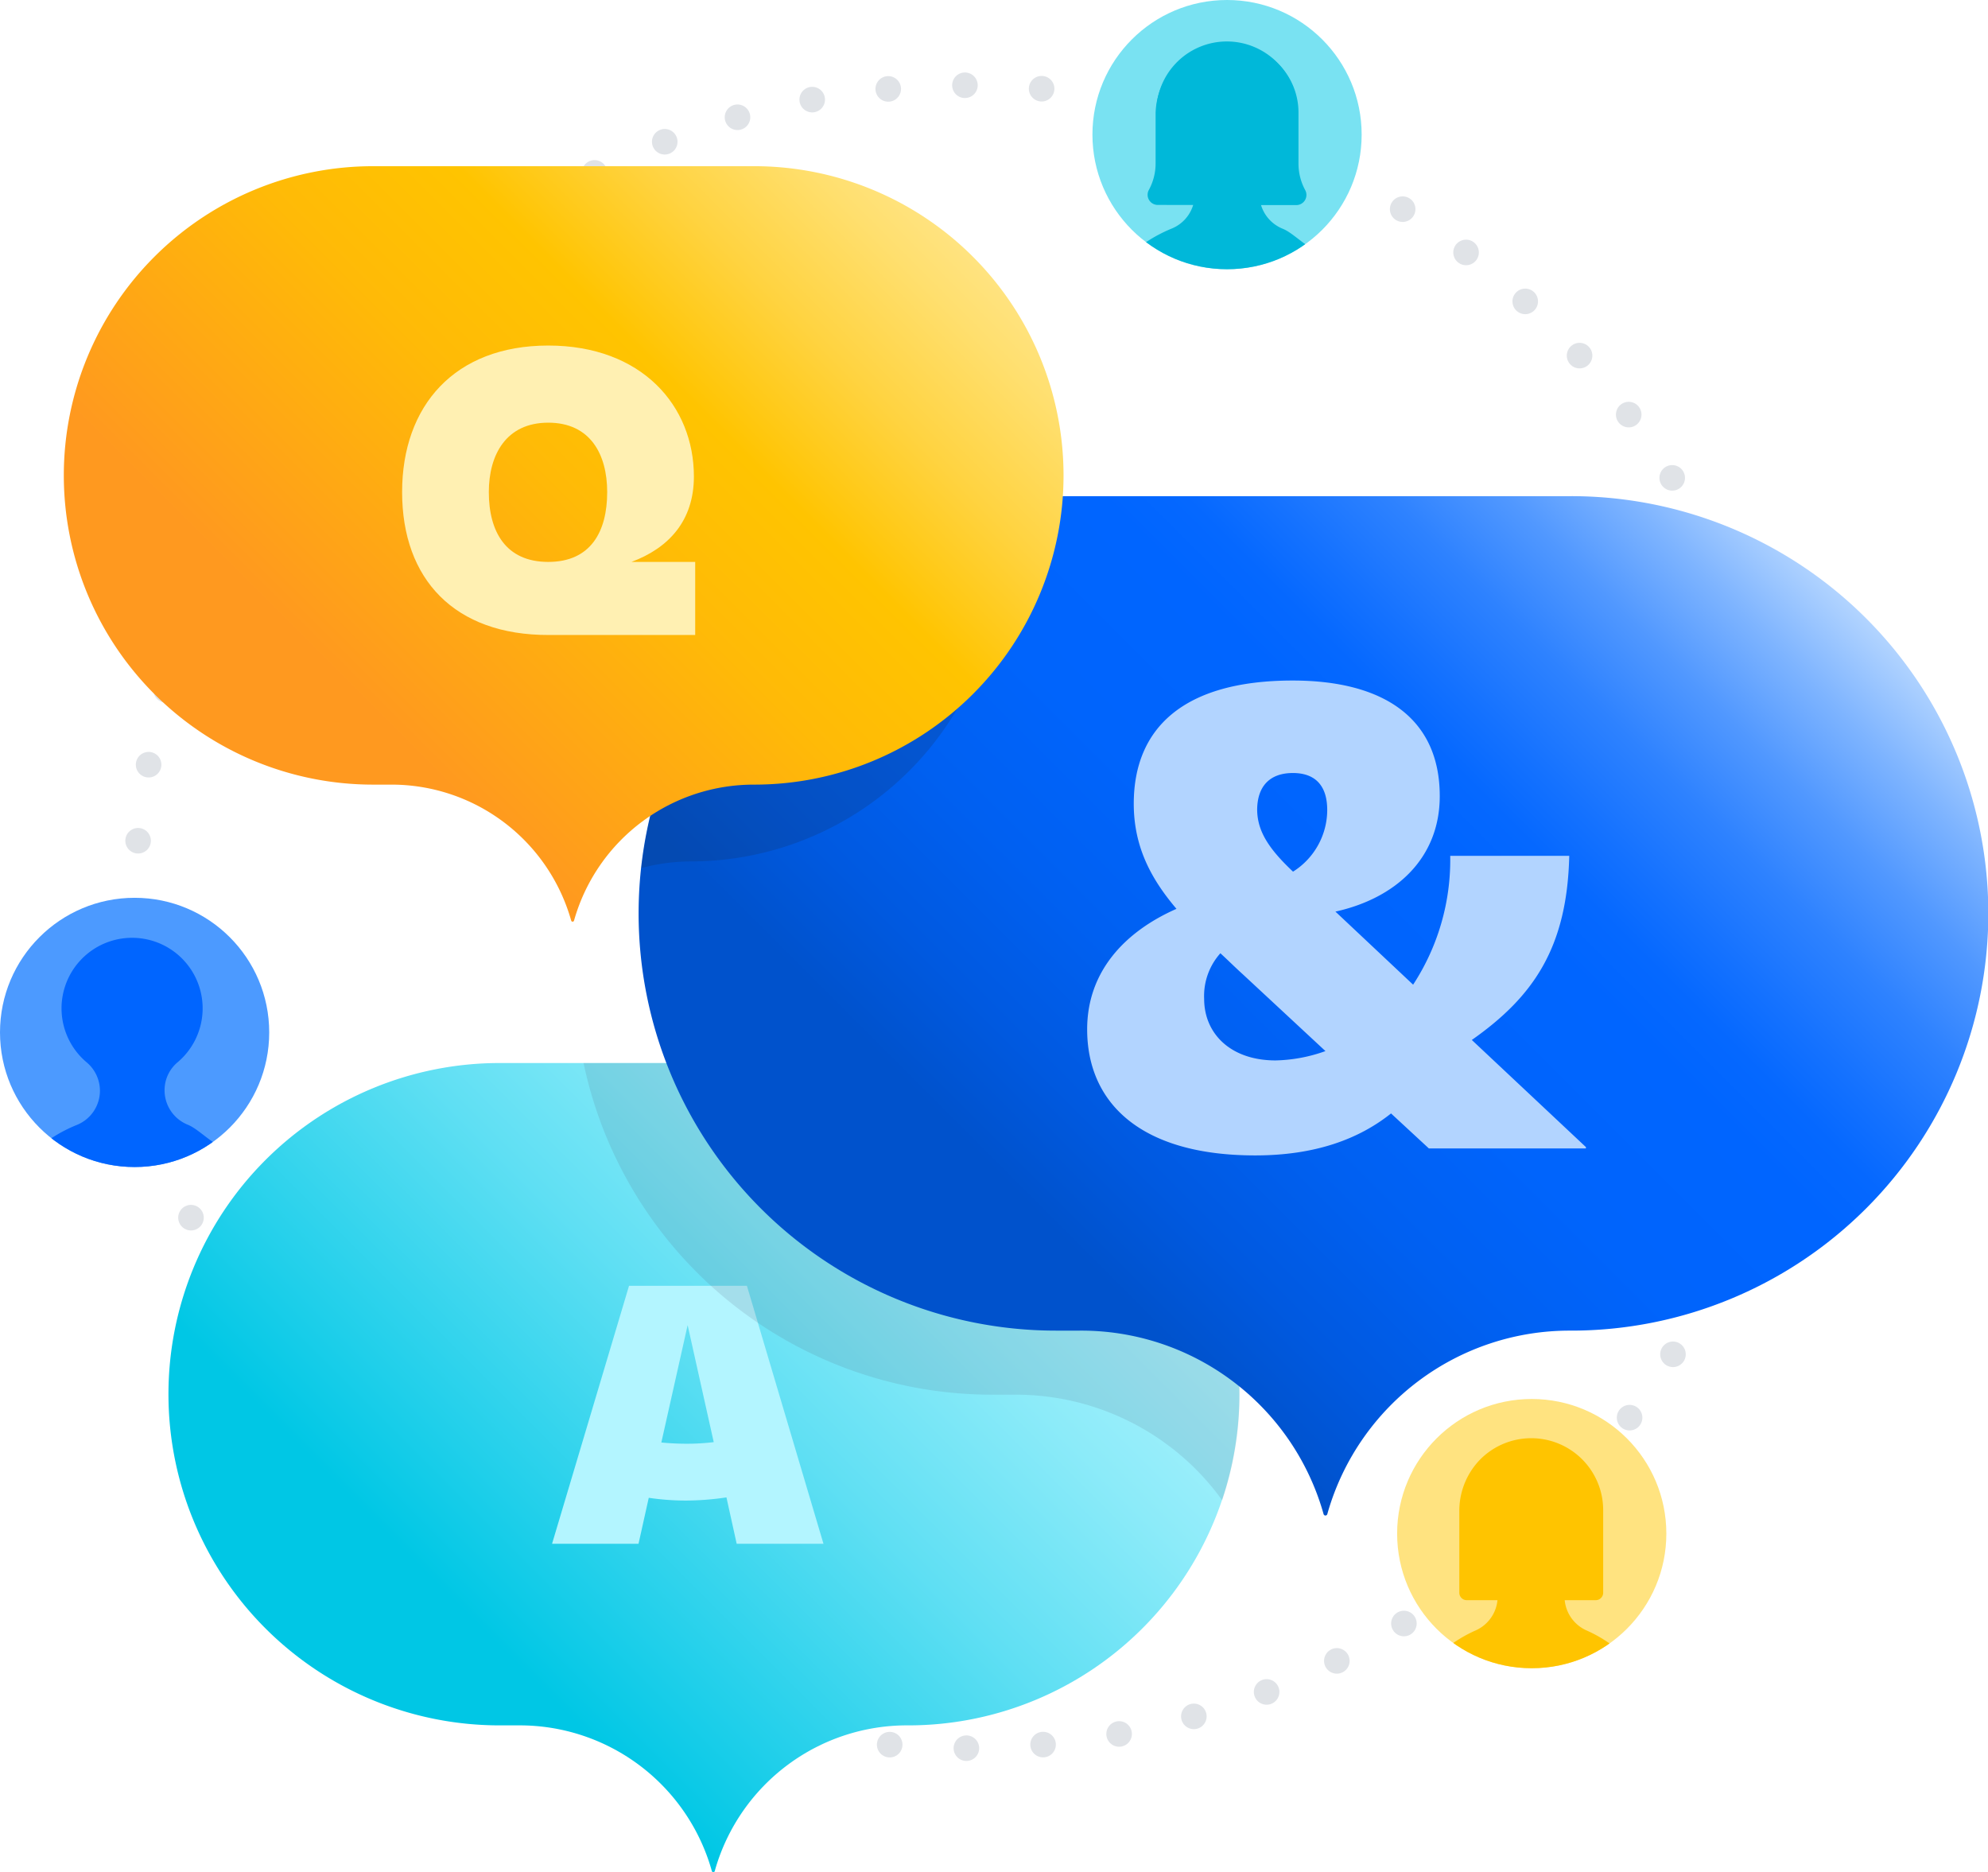
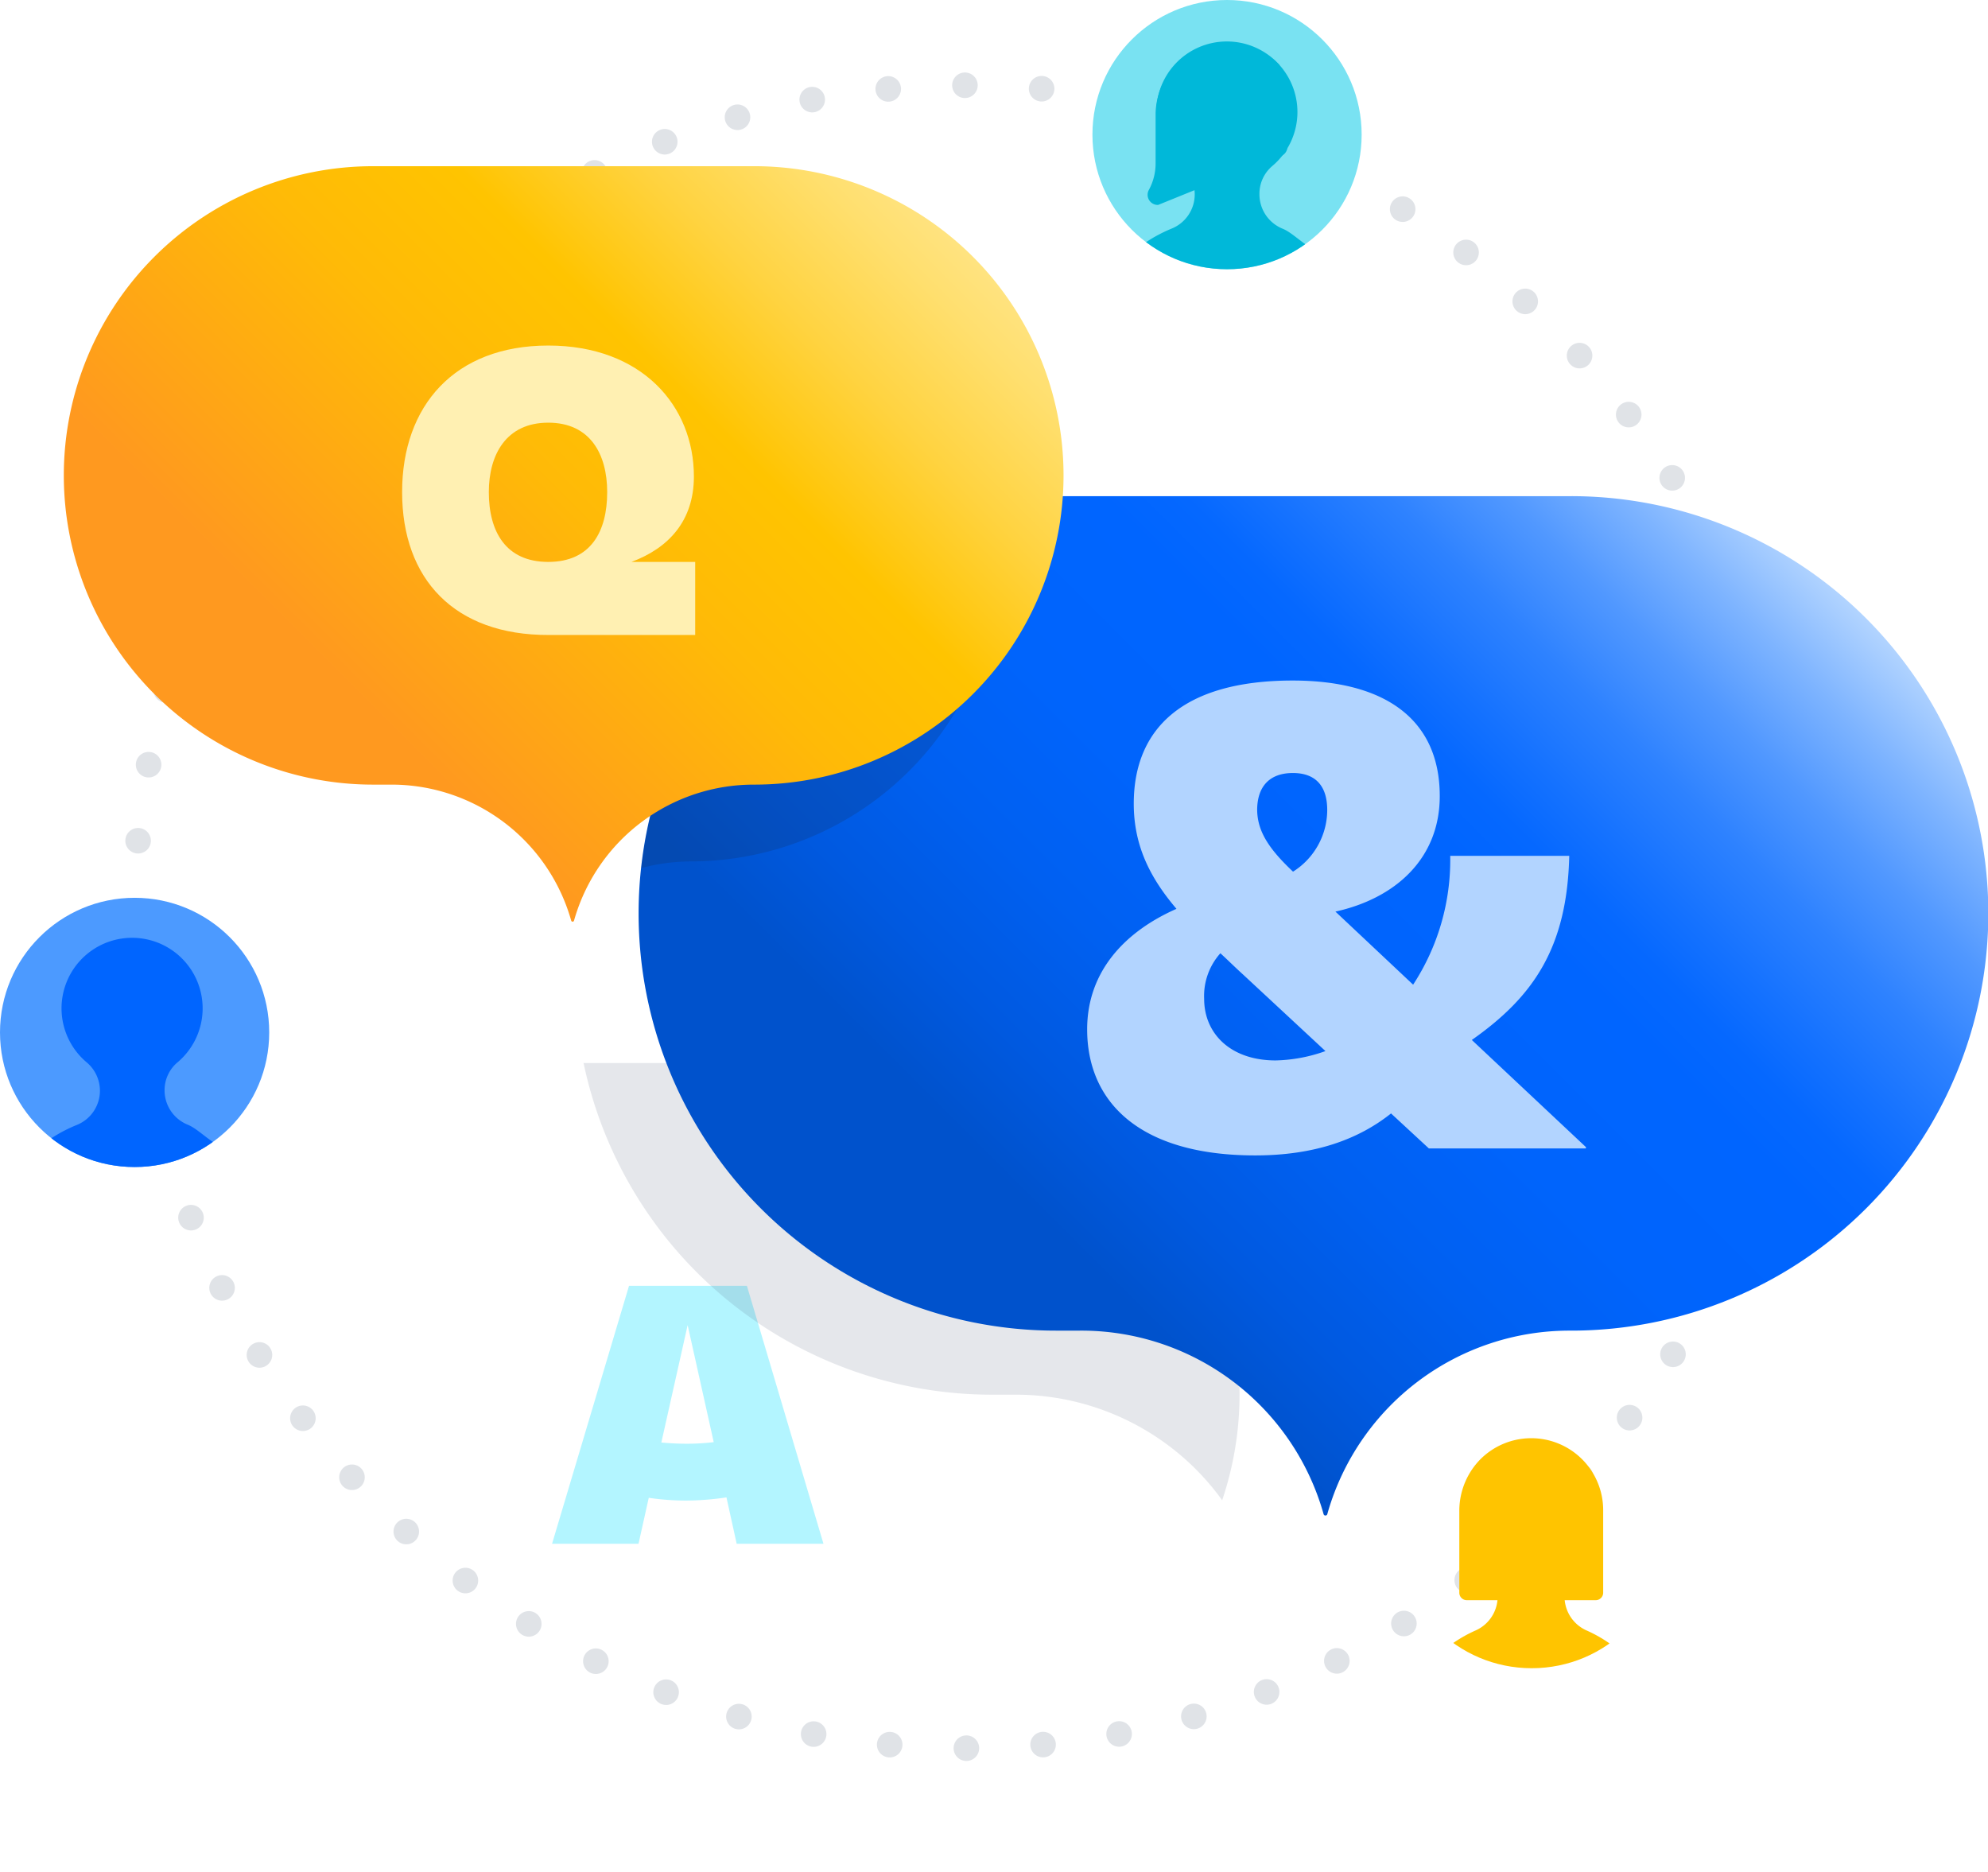
<svg xmlns="http://www.w3.org/2000/svg" viewBox="0 0 244.87 230.6">
  <defs>
    <style>.cls-1{fill:#79e2f2;}.cls-2{fill:#4c9aff;}.cls-3{fill:#ffe380;}.cls-4{opacity:0.5;}.cls-5{fill:none;stroke:#c1c7d0;stroke-linecap:round;stroke-miterlimit:10;stroke-width:3.15px;stroke-dasharray:0 9.46;}.cls-6{fill:url(#linear-gradient);}.cls-7{fill:#b3f5ff;}.cls-8{fill:#505f79;opacity:0.15;}.cls-9{fill:url(#linear-gradient-2);}.cls-10{fill:#172b4d;opacity:0.2;}.cls-11{fill:url(#linear-gradient-3);}.cls-12{clip-path:url(#clip-path);}.cls-13{fill:#00b8d9;}.cls-14{clip-path:url(#clip-path-2);}.cls-15{fill:#0065ff;}.cls-16{clip-path:url(#clip-path-3);}.cls-17{fill:#ffc400;}.cls-18{fill:#fff0b2;}.cls-19{fill:#b2d4ff;}</style>
    <linearGradient id="linear-gradient" x1="45.28" y1="213.15" x2="128.14" y2="130.29" gradientUnits="userSpaceOnUse">
      <stop offset="0.16" stop-color="#00c7e5" />
      <stop offset="0.28" stop-color="#20cfea" />
      <stop offset="0.53" stop-color="#5fdff3" />
      <stop offset="0.74" stop-color="#8cebf9" />
      <stop offset="0.91" stop-color="#a9f2fd" />
      <stop offset="1" stop-color="#b3f5ff" />
    </linearGradient>
    <linearGradient id="linear-gradient-2" x1="109.57" y1="164.69" x2="213.96" y2="60.3" gradientUnits="userSpaceOnUse">
      <stop offset="0.16" stop-color="#0052cc" />
      <stop offset="0.25" stop-color="#0059e0" />
      <stop offset="0.36" stop-color="#0060f1" />
      <stop offset="0.48" stop-color="#0064fc" />
      <stop offset="0.62" stop-color="#0065ff" />
      <stop offset="0.67" stop-color="#0568ff" />
      <stop offset="0.72" stop-color="#1572ff" />
      <stop offset="0.79" stop-color="#2e82ff" />
      <stop offset="0.86" stop-color="#5198ff" />
      <stop offset="0.93" stop-color="#7eb4ff" />
      <stop offset="1" stop-color="#b2d4ff" />
    </linearGradient>
    <linearGradient id="linear-gradient-3" x1="30.76" y1="97.24" x2="108.13" y2="19.87" gradientUnits="userSpaceOnUse">
      <stop offset="0.16" stop-color="#ff991f" />
      <stop offset="0.21" stop-color="#ff9e1b" />
      <stop offset="0.49" stop-color="#ffba07" />
      <stop offset="0.66" stop-color="#ffc400" />
      <stop offset="0.81" stop-color="#ffd340" />
      <stop offset="0.94" stop-color="#ffdf6e" />
      <stop offset="1" stop-color="#ffe380" />
    </linearGradient>
    <clipPath id="clip-path">
      <circle id="_Ellipse_" data-name="&lt;Ellipse&gt;" class="cls-1" cx="151.14" cy="16.58" r="16.58" />
    </clipPath>
    <clipPath id="clip-path-2">
      <circle id="_Ellipse_2" data-name="&lt;Ellipse&gt;" class="cls-2" cx="16.58" cy="127.16" r="16.58" />
    </clipPath>
    <clipPath id="clip-path-3">
      <circle id="_Ellipse_3" data-name="&lt;Ellipse&gt;" class="cls-3" cx="188.67" cy="188.89" r="16.58" />
    </clipPath>
  </defs>
  <title>Q and A</title>
  <g id="Layer_2" data-name="Layer 2">
    <g id="Objects">
      <g class="cls-4">
        <circle class="cls-5" cx="118.99" cy="112.91" r="102.41" />
      </g>
-       <path id="_Path_" data-name="&lt;Path&gt;" class="cls-6" d="M111.88,130.93H61.54a40.79,40.79,0,0,0-40.79,40.79h0a40.79,40.79,0,0,0,40.79,40.79h2.31A24.58,24.58,0,0,1,87.61,230.2l.07.26a.19.19,0,0,0,.36,0l.07-.26a24.58,24.58,0,0,1,23.76-17.69h0a40.79,40.79,0,0,0,40.79-40.79h0A40.79,40.79,0,0,0,111.88,130.93Z" />
      <path class="cls-7" d="M79.91,184.48l-1.26,5.66H68l9.48-31.77H92l9.43,31.77H90.74l-1.26-5.71a34.39,34.39,0,0,1-4.93.39A30.85,30.85,0,0,1,79.91,184.48Zm8-6.87L84.7,163.21l-3.24,14.46c1.06.1,2.08.15,3.09.15A27,27,0,0,0,87.94,177.62Z" />
      <path class="cls-8" d="M111.88,130.93h-40a51.41,51.41,0,0,0,50.3,40.85h2.91a31.33,31.33,0,0,1,25.45,13,40.72,40.72,0,0,0,2.14-13h0A40.79,40.79,0,0,0,111.88,130.93Z" />
      <path id="_Path_2" data-name="&lt;Path&gt;" class="cls-9" d="M193.48,61.11H130.06A51.39,51.39,0,0,0,78.66,112.5h0a51.39,51.39,0,0,0,51.39,51.39H133a31,31,0,0,1,29.94,22.28l.09.32a.24.24,0,0,0,.46,0l.09-.32a31,31,0,0,1,29.94-22.28h0a51.39,51.39,0,0,0,51.39-51.39h0A51.39,51.39,0,0,0,193.48,61.11Z" />
      <path class="cls-10" d="M123.15,68h0a38.3,38.3,0,0,0-.54-6.37A51.41,51.41,0,0,0,79,106.92a23.4,23.4,0,0,1,6.09-.82h0A38.09,38.09,0,0,0,123.15,68Z" />
      <path id="_Path_3" data-name="&lt;Path&gt;" class="cls-11" d="M92.95,20.47h-47A38.09,38.09,0,0,0,7.86,58.55h0A38.09,38.09,0,0,0,45.94,96.64H48.1a23,23,0,0,1,22.19,16.52l.07.24a.18.18,0,0,0,.34,0l.07-.24A23,23,0,0,1,92.95,96.64h0A38.09,38.09,0,0,0,131,58.55h0A38.09,38.09,0,0,0,92.95,20.47Z" />
      <circle id="_Ellipse_4" data-name="&lt;Ellipse&gt;" class="cls-1" cx="151.14" cy="16.58" r="16.58" />
      <g class="cls-12">
        <path class="cls-13" d="M156.71,20.45a8.69,8.69,0,1,0-11.18,0,4.58,4.58,0,0,1,1.63,3.49h0a4.55,4.55,0,0,1-2.83,4.21,18.09,18.09,0,0,0-5.47,3.49,31.55,31.55,0,0,0,24.57,0c-2.56-1.1-4.05-2.91-5.44-3.47a4.57,4.57,0,0,1-2.86-4.22A4.48,4.48,0,0,1,156.71,20.45Z" />
-         <path class="cls-13" d="M142.65,25.24a1.25,1.25,0,0,1-1.14-1.85,6.8,6.8,0,0,0,.83-3.27V13.93A8.88,8.88,0,0,1,157.6,8a8.52,8.52,0,0,1,2.34,5.95v6.2a6.84,6.84,0,0,0,.83,3.27,1.25,1.25,0,0,1-1.15,1.84Z" />
+         <path class="cls-13" d="M142.65,25.24a1.25,1.25,0,0,1-1.14-1.85,6.8,6.8,0,0,0,.83-3.27V13.93A8.88,8.88,0,0,1,157.6,8v6.2a6.84,6.84,0,0,0,.83,3.27,1.25,1.25,0,0,1-1.15,1.84Z" />
      </g>
      <circle id="_Ellipse_5" data-name="&lt;Ellipse&gt;" class="cls-2" cx="16.58" cy="127.16" r="16.58" />
      <g class="cls-14">
        <path class="cls-15" d="M21.86,130.85a8.69,8.69,0,1,0-11.18,0,4.58,4.58,0,0,1,1.63,3.49h0a4.55,4.55,0,0,1-2.83,4.21A18.09,18.09,0,0,0,4,142a31.55,31.55,0,0,0,24.57,0c-2.56-1.1-4.05-2.91-5.44-3.47a4.57,4.57,0,0,1-2.86-4.22A4.48,4.48,0,0,1,21.86,130.85Z" />
      </g>
-       <circle id="_Ellipse_6" data-name="&lt;Ellipse&gt;" class="cls-3" cx="188.67" cy="188.89" r="16.58" />
      <g class="cls-16">
        <path class="cls-17" d="M189.23,206.77a28,28,0,0,0,11.25-2.49,16.84,16.84,0,0,0-5.12-3.49,4.56,4.56,0,0,1-2.65-4.21h0a4.71,4.71,0,0,1,1.53-3.49,8.92,8.92,0,0,0,2.87-6.62c0-4.93-3.85-8.91-8.52-8.68-4.67-.23-8.52,3.74-8.52,8.68a8.92,8.92,0,0,0,2.87,6.62,4.71,4.71,0,0,1,1.53,3.49h0a4.56,4.56,0,0,1-2.65,4.21,16.84,16.84,0,0,0-5.12,3.49A28,28,0,0,0,188,206.77Z" />
        <path class="cls-17" d="M196.54,197.09H180.67a.92.92,0,0,1-.92-.92V186a9.05,9.05,0,0,1,2.6-6.27A8.86,8.86,0,0,1,197.47,186v10.21A.92.92,0,0,1,196.54,197.09Z" />
      </g>
      <path class="cls-18" d="M49.53,60.61c0-10.63,6.46-18.05,18-18.05S85.47,50,85.47,58.69c0,5.45-3.1,8.81-7.69,10.52h7.85v9H67.58C56,78.24,49.53,71.35,49.53,60.61Zm10.68,0c0,4.86,2.08,8.6,7.32,8.6s7.26-3.74,7.26-8.6c0-4.65-2.08-8.55-7.26-8.55S60.21,56,60.21,60.61Z" />
      <path class="cls-19" d="M195.34,141.45H176l-4.66-4.31c-4,3.19-9.4,5.17-16.73,5.17-14.23,0-20.7-6.56-20.7-15.53,0-7.07,4.57-12,11-14.84-3-3.54-5.26-7.5-5.26-12.94,0-9.31,6.12-15.18,19.58-15.18,11.21,0,18.11,4.66,18.11,14.23,0,7.68-5.43,12.59-12.85,14.23l9.57,9a28.1,28.1,0,0,0,4.57-15.87h14.66c-.26,11.3-4.4,17.34-12,22.68l14.06,13.2Zm-32.09-12L153.08,120c-.95-.86-1.81-1.72-2.76-2.59a7.88,7.88,0,0,0-2,5.61c0,4.31,3.28,7.59,8.8,7.59A19.29,19.29,0,0,0,163.26,129.46Zm-4-22.08a9,9,0,0,0,4.23-7.59c0-3.19-1.64-4.57-4.23-4.57-2.85,0-4.4,1.64-4.4,4.57C154.89,102.38,156.27,104.54,159.29,107.38Z" />
    </g>
  </g>
</svg>